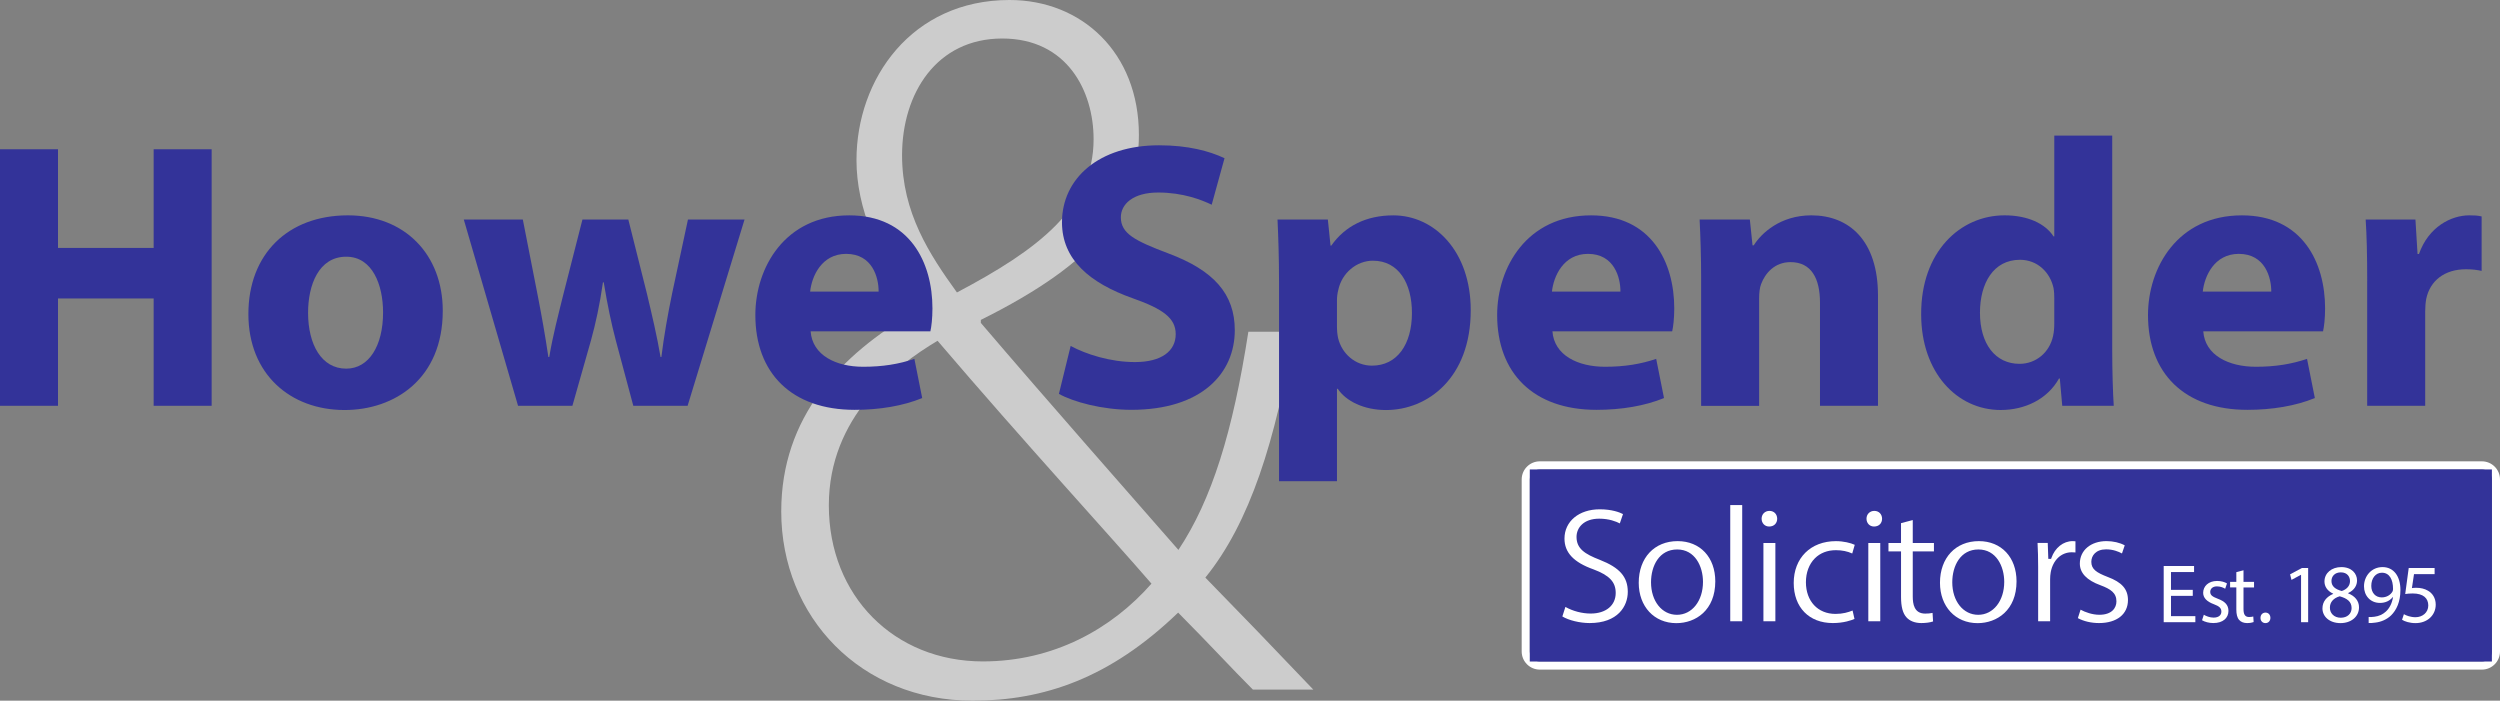
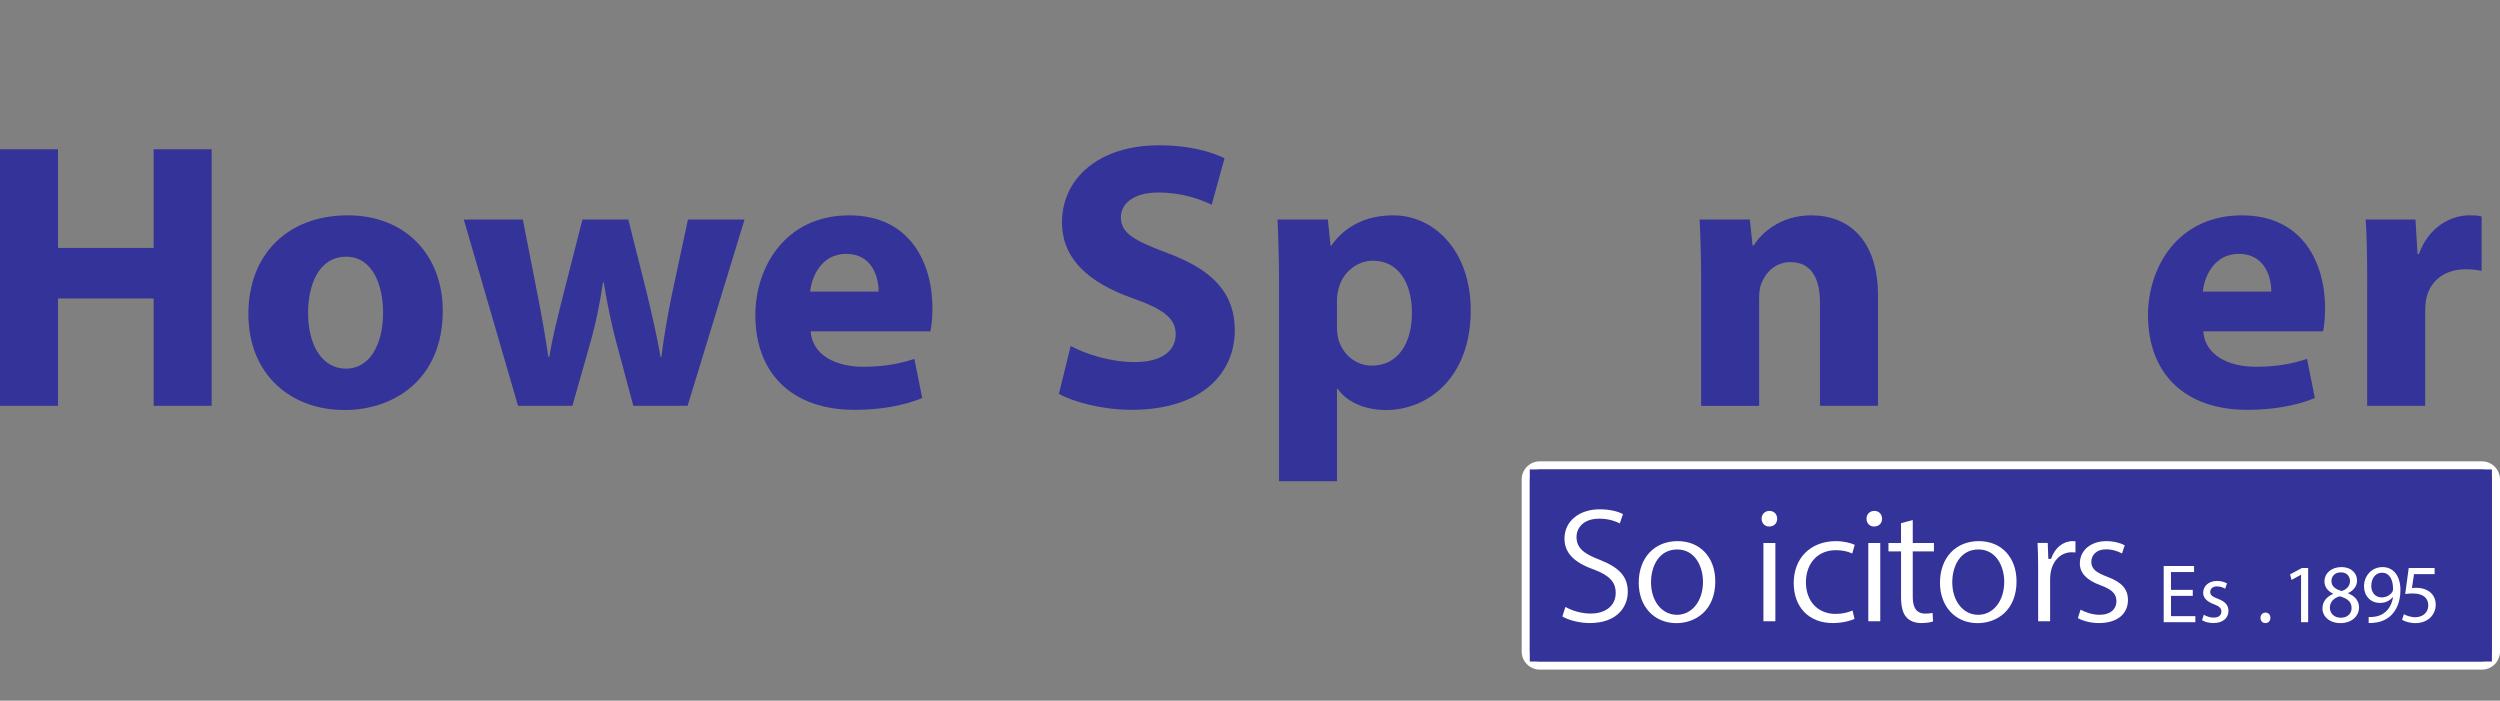
<svg xmlns="http://www.w3.org/2000/svg" version="1.1" id="Layer_1" x="0px" y="0px" viewBox="0 0 1390.48 389.71" style="enable-background:new 0 0 1390.48 389.71;" xml:space="preserve">
  <rect x="0" y="0" width="1390.48" height="389.71" fill="#808080" stroke="none" />
  <style type="text/css">
	.st0{fill:#333399;}
	.st1{fill:#FFFFFF;}
	.st2{fill:#CCCCCC;}
</style>
  <g>
    <g>
      <path class="st0" d="M1382.27,367.92H854.56c-2.05,0-3.7-1.66-3.7-3.7V264.8c0-2.05,1.66-3.7,3.7-3.7h527.71    c2.05,0,3.7,1.66,3.7,3.7v99.42C1385.97,366.26,1384.31,367.92,1382.27,367.92z" />
      <path class="st1" d="M1380.41,261.1c3.07,0,5.56,2.49,5.56,5.56v95.7c0,3.07-2.49,5.56-5.56,5.56H856.42    c-3.07,0-5.56-2.49-5.56-5.56v-95.7c0-3.07,2.49-5.56,5.56-5.56H1380.41 M1380.41,256.59H856.42c-5.55,0-10.07,4.52-10.07,10.07    v95.7c0,5.55,4.52,10.07,10.07,10.07h523.99c5.55,0,10.07-4.52,10.07-10.07v-95.7C1390.48,261.11,1385.96,256.59,1380.41,256.59    L1380.41,256.59z" />
    </g>
    <g>
-       <path class="st2" d="M696.85,383.55c-12.46-12.46-23.38-24.5-41.58-42.83c-37.93,36.54-74.75,48.99-114.36,48.99    c-62.01,0-106.39-46.47-106.39-105.27c0-52.35,32.48-86.93,74.61-111.28l0.14-1.68c-21.28-28.42-32.9-55.85-32.9-82.45    C476.38,43.95,507.04,0,561.49,0c40.03,0,71.95,29.12,71.95,75.03c0,40.45-23.66,70.97-87.91,102.89v1.68    c38.49,45.07,81.89,94.21,109.89,126.26c18.62-28,30.24-65.51,38.91-121.36h25.34c-10.08,60.47-24.5,106.25-49.27,136.76    c19.46,19.88,37.51,38.63,60.05,62.29H696.85z M640.44,324.62c-21.84-25.34-70.83-78.67-118.98-135.08    c-23.8,14.14-60.47,42.55-60.47,91.55c0,50.39,36.4,86.79,85.67,86.79C585.99,367.87,618.32,349.81,640.44,324.62z M501.72,86.37    c0,31.92,15.26,55.15,30.52,76.29c45.07-23.8,76.01-47.03,76.01-85.25c0-26.74-14.7-55.99-50.81-55.99    C520.9,21.42,501.72,51.93,501.72,86.37z" />
-     </g>
+       </g>
    <g>
      <path class="st0" d="M32.26,83.03v54.88h53.2V83.03h32.26v142.69H85.46v-59.71h-53.2v59.71H0V83.03H32.26z" />
      <path class="st0" d="M246.26,172.87c0,37.86-26.82,55.18-54.61,55.18c-30.14,0-53.5-19.93-53.5-53.39    c0-33.44,22.06-54.89,55.36-54.89C225.2,119.77,246.26,141.59,246.26,172.87z M171.35,173.94c0,17.68,7.47,31.1,21.2,31.1    c12.56,0,20.51-12.58,20.51-31.27c0-15.28-5.89-30.99-20.48-30.99C177.22,142.78,171.35,158.58,171.35,173.94z" />
      <path class="st0" d="M290.79,122.1l8.33,42.48c2.07,10.66,4.15,22.17,5.88,33.99h0.49c1.94-11.76,5.07-23.58,7.57-33.76    l10.89-42.71h25.52l10.36,41.29c2.8,11.83,5.56,23.38,7.57,35.18h0.45c1.45-11.74,3.54-23.46,5.98-35.35l8.81-41.12h31.47    l-31.67,103.62h-30.19l-9.73-36.34c-2.67-10.19-4.58-19.45-6.73-32.36h-0.42c-1.89,13-4.03,22.64-6.64,32.19l-10.37,36.51h-30.22    L257.96,122.1H290.79z" />
      <path class="st0" d="M450.86,184.27c0.96,13.37,14.17,19.72,29.2,19.72c10.9,0,19.82-1.46,28.51-4.39l4.35,21.8    c-10.72,4.37-23.65,6.55-37.54,6.55c-35.1,0-55.26-20.44-55.26-52.73c0-26.33,16.42-55.44,52.23-55.44    c33.58,0,46.27,26.1,46.27,51.74c0,5.61-0.58,10.37-1.15,12.76H450.86z M488.68,162.2c0.06-7.76-3.41-21-18.07-21    c-13.61,0-19.12,12.43-20.02,21H488.68z" />
      <path class="st0" d="M595.49,192.42c8.54,4.58,21.97,8.96,35.76,8.96c14.82,0,22.67-6.15,22.67-15.54    c0-8.76-6.81-13.93-23.89-19.94c-23.81-8.44-39.36-21.41-39.36-42.26c0-24.33,20.43-42.83,53.97-42.83    c16.27,0,28.02,3.23,36.43,7.18l-7.13,25.87c-5.66-2.7-15.93-6.78-29.78-6.78c-14.05,0-20.75,6.5-20.75,13.8    c0,9.06,7.9,13.07,26.41,20.06c25.26,9.44,36.96,22.55,36.96,42.73c0,23.82-18.24,44.27-57.52,44.27c-16.17,0-32.35-4.4-40.3-8.87    L595.49,192.42z" />
      <path class="st0" d="M711.39,156.92c0-13.62-0.4-25.11-0.85-34.82h28l1.49,14.51h0.42c7.68-10.94,19.47-16.83,34.51-16.83    c22.67,0,43.05,19.72,43.05,52.78c0,37.78-24.07,55.5-47.12,55.5c-12.37,0-22.28-4.98-26.86-11.82h-0.42v51.41h-32.22V156.92z     M743.61,181.37c0,2.42,0.19,4.67,0.65,6.72c2.08,8.62,9.52,15.28,18.83,15.28c13.91,0,22.22-11.73,22.22-29.31    c0-16.48-7.37-29.06-21.71-29.06c-9.11,0-17.31,6.89-19.26,16.29c-0.48,1.83-0.73,3.8-0.73,5.76V181.37z" />
-       <path class="st0" d="M863.45,184.27c0.96,13.37,14.17,19.72,29.2,19.72c10.9,0,19.82-1.46,28.51-4.39l4.35,21.8    c-10.72,4.37-23.65,6.55-37.54,6.55c-35.1,0-55.26-20.44-55.26-52.73c0-26.33,16.42-55.44,52.23-55.44    c33.58,0,46.27,26.1,46.27,51.74c0,5.61-0.58,10.37-1.15,12.76H863.45z M901.27,162.2c0.06-7.76-3.41-21-18.07-21    c-13.61,0-19.12,12.43-20.02,21H901.27z" />
      <path class="st0" d="M946.16,155.2c0-12.91-0.4-23.82-0.85-33.1h27.94l1.49,14.36h0.67c4.18-6.67,14.72-16.69,32.02-16.69    c21.16,0,37.09,14.12,37.09,44.61v61.33h-32.26v-57.43c0-13.35-4.77-22.49-16.39-22.49c-8.86,0-14.11,6.21-16.34,12.17    c-0.82,2.02-1.12,5.08-1.12,7.97v59.79h-32.26V155.2z" />
-       <path class="st0" d="M1174.8,75.41v119.36c0,11.76,0.4,24.01,0.85,30.95h-28.64l-1.36-15.18h-0.45    c-6.52,11.62-19.07,17.5-32.43,17.5c-24.45,0-44.23-21-44.23-53.2c-0.16-34.79,21.7-55.07,46.37-55.07    c12.8,0,22.61,4.55,27.25,11.71h0.42V75.41H1174.8z M1142.58,166.08c0-1.8-0.07-3.99-0.42-5.84c-1.84-8.65-8.86-15.75-18.68-15.75    c-14.77,0-22.24,13.09-22.24,29.42c0,17.44,8.59,28.45,22.01,28.45c9.16,0,16.68-6.35,18.64-15.44c0.53-2.22,0.68-4.71,0.68-7.29    V166.08z" />
      <path class="st0" d="M1225.44,184.27c0.96,13.37,14.17,19.72,29.2,19.72c10.9,0,19.82-1.46,28.51-4.39l4.35,21.8    c-10.72,4.37-23.65,6.55-37.54,6.55c-35.1,0-55.26-20.44-55.26-52.73c0-26.33,16.42-55.44,52.23-55.44    c33.58,0,46.27,26.1,46.27,51.74c0,5.61-0.58,10.37-1.15,12.76H1225.44z M1263.26,162.2c0.06-7.76-3.41-21-18.07-21    c-13.61,0-19.12,12.43-20.02,21H1263.26z" />
      <path class="st0" d="M1316.62,156.26c0-15.21-0.28-25.23-0.85-34.16h27.68l1.17,19.18h0.79c5.32-15.16,17.93-21.51,27.97-21.51    c2.97,0,4.49,0.07,6.88,0.6v30.29c-2.49-0.53-5.09-0.9-8.71-0.9c-11.83,0-19.92,6.28-22.08,16.36c-0.4,2.05-0.6,4.56-0.6,7.17    v52.43h-32.26V156.26z" />
    </g>
    <rect x="850.85" y="261.1" class="st0" width="535.12" height="106.83" />
    <g>
      <g>
        <path class="st1" d="M870.21,336.43c3.63,2.27,8.92,4.07,14.49,4.07c8.3,0,13.17-4.33,13.17-10.69c0-5.82-3.4-9.26-11.88-12.43     c-10.25-3.64-16.61-9.03-16.61-17.82c0-9.78,8.13-17.04,20.36-17.04c6.38,0,11.12,1.48,13.86,3.04l-2.26,6.65     c-2-1.19-6.21-2.98-11.86-2.98c-8.63,0-11.89,5.11-11.89,9.39c0,5.83,3.82,8.71,12.49,12.06c10.66,4.18,16.02,9.29,16.02,18.5     c0,9.64-7.1,18.11-21.98,18.11c-6.07,0-12.7-1.83-16.05-4.1L870.21,336.43z" />
        <path class="st0" d="M884.13,348.04c-5.92,0-12.84-1.78-16.47-4.23l-0.46-0.31l2.59-8.23l0.82,0.51     c3.96,2.48,9.23,3.96,14.1,3.96c7.66,0,12.42-3.81,12.42-9.94c0-5.44-3.09-8.62-11.39-11.73c-11.5-4.08-17.1-10.14-17.1-18.52     c0-10.47,8.68-17.79,21.11-17.79c7.86,0,12.57,2.19,14.23,3.14l0.54,0.31l-2.76,8.11l-0.79-0.47c-1.14-0.67-5.33-2.88-11.48-2.88     c-7.69,0-11.14,4.34-11.14,8.64c0,5.09,2.92,7.85,12.01,11.36c11.72,4.6,16.5,10.16,16.5,19.2     C906.86,337.88,900.91,348.04,884.13,348.04z M868.97,342.87c3.51,2.14,9.76,3.67,15.16,3.67c15.67,0,21.23-9.35,21.23-17.36     c0-8.31-4.5-13.47-15.54-17.8c-8.41-3.25-12.97-6.24-12.97-12.76c0-5.05,3.91-10.14,12.64-10.14c5.48,0,9.45,1.6,11.44,2.64     l1.77-5.2c-1.91-0.98-6.18-2.65-12.94-2.65c-11.55,0-19.61,6.7-19.61,16.29c0,7.77,5.12,13.21,16.11,17.11     c8.91,3.34,12.38,7.02,12.38,13.13c0,6.95-5.47,11.45-13.92,11.45c-4.81,0-9.99-1.37-14.06-3.69L868.97,342.87z" />
      </g>
      <g>
        <path class="st1" d="M954.78,323.35c0,16.69-11.58,23.99-22.41,23.99c-12.22,0-21.67-8.91-21.67-23.22     c0-15.08,9.92-23.9,22.38-23.9C946.04,300.22,954.78,309.62,954.78,323.35z M919.04,323.87c0,9.89,5.66,17.33,13.66,17.33     c7.86,0,13.73-7.34,13.73-17.57c0-7.62-3.84-17.27-13.59-17.27C923.22,306.36,919.04,315.33,919.04,323.87z" />
        <path class="st0" d="M932.36,348.09c-13.2,0-22.42-9.86-22.42-23.97c0-14.52,9.51-24.66,23.13-24.66     c13.43,0,22.45,9.6,22.45,23.88C955.53,335.26,948.28,348.09,932.36,348.09z M933.08,300.97c-12.94,0-21.63,9.3-21.63,23.15     c0,13.23,8.6,22.47,20.92,22.47c10.78,0,21.66-7.19,21.66-23.24C954.03,309.96,945.61,300.97,933.08,300.97z M932.7,341.95     c-8.35,0-14.41-7.6-14.41-18.08c0-9.09,4.5-18.26,14.56-18.26c9.85,0,14.34,9.34,14.34,18.02     C947.19,334.24,941.09,341.95,932.7,341.95z M932.85,307.11c-9.02,0-13.06,8.42-13.06,16.76c0,9.61,5.43,16.58,12.91,16.58     c7.52,0,12.98-7.07,12.98-16.82C945.68,315.67,941.67,307.11,932.85,307.11z" />
      </g>
      <g>
-         <path class="st1" d="M961.6,280.15h8.15v66.17h-8.15V280.15z" />
        <path class="st0" d="M970.5,347.07h-9.66V279.4h9.66V347.07z M962.35,345.56H969V280.9h-6.65V345.56z" />
      </g>
      <g>
        <path class="st1" d="M989.21,288.5c0.01,2.79-1.96,5.09-5.21,5.09c-2.97,0-4.95-2.3-4.95-5.09c-0.01-2.81,2.09-5.1,5.1-5.1     C987.2,283.4,989.19,285.64,989.21,288.5z M980.05,346.31v-45.07h8.15v45.07H980.05z" />
        <path class="st0" d="M988.95,347.07h-9.66v-46.57h9.66V347.07z M980.8,345.56h6.65V302h-6.65V345.56z M983.99,294.35     c-1.55,0-2.98-0.57-4.02-1.62c-1.09-1.09-1.68-2.59-1.68-4.23c0-1.6,0.59-3.09,1.68-4.18c1.08-1.08,2.56-1.68,4.17-1.68     c3.34,0,5.79,2.46,5.81,5.85v0c0,1.62-0.58,3.1-1.65,4.17C987.22,293.77,985.72,294.35,983.99,294.35z M984.14,284.15     c-1.21,0-2.31,0.44-3.11,1.23c-0.8,0.8-1.24,1.91-1.24,3.12c0,1.24,0.44,2.36,1.24,3.17c0.77,0.77,1.79,1.18,2.96,1.18     c1.32,0,2.45-0.43,3.26-1.23c0.78-0.78,1.21-1.89,1.21-3.1C988.44,285.94,986.66,284.15,984.14,284.15z" />
      </g>
      <g>
        <path class="st1" d="M1032.31,344.68c-2.16,1.06-6.87,2.61-12.93,2.61c-13.59,0-22.49-9.25-22.49-23.03     c0-13.89,9.47-24.03,24.22-24.03c4.83,0,9.18,1.22,11.39,2.4l-1.82,6.29c-2.01-1.07-5.07-2.17-9.58-2.17     c-10.28,0-15.92,7.71-15.9,17.07c0,10.44,6.71,16.87,15.7,16.87c4.59,0,7.72-1.16,10.03-2.17L1032.31,344.68z" />
        <path class="st0" d="M1019.38,348.04c-13.9,0-23.24-9.56-23.24-23.78c0-14.59,10.27-24.78,24.97-24.78     c5.21,0,9.59,1.34,11.74,2.49l0.54,0.29l-2.25,7.77l-0.82-0.44c-2.59-1.38-5.69-2.08-9.23-2.08c-4.28,0-7.95,1.41-10.61,4.08     c-2.94,2.94-4.55,7.29-4.54,12.23c0,9.64,6.01,16.12,14.95,16.12c4.28,0,7.21-1.01,9.74-2.11l0.83-0.36l1.72,7.61l-0.53,0.26     C1029.99,346.66,1025.11,348.04,1019.38,348.04z M1021.11,300.98c-14.03,0-23.46,9.36-23.46,23.28     c0,13.53,8.53,22.28,21.74,22.28c6.14,0,10.47-1.59,12.06-2.29l-1.06-4.68c-2.41,0.98-5.42,1.88-9.5,1.88     c-9.84,0-16.45-7.08-16.45-17.62c-0.01-5.34,1.76-10.07,4.98-13.3c2.95-2.96,6.99-4.52,11.67-4.52c3.42,0,6.48,0.62,9.11,1.84     l1.4-4.83C1029.32,301.97,1025.37,300.98,1021.11,300.98z" />
      </g>
      <g>
        <path class="st1" d="M1047.54,288.5c0.01,2.79-1.96,5.09-5.21,5.09c-2.97,0-4.95-2.3-4.95-5.09c-0.01-2.81,2.09-5.1,5.1-5.1     C1045.54,283.4,1047.52,285.64,1047.54,288.5z M1038.39,346.31v-45.07h8.15v45.07H1038.39z" />
        <path class="st0" d="M1047.29,347.07h-9.66v-46.57h9.66V347.07z M1039.14,345.56h6.65V302h-6.65V345.56z M1042.33,294.35     c-1.55,0-2.98-0.57-4.02-1.62c-1.09-1.09-1.68-2.59-1.68-4.23c0-1.6,0.59-3.09,1.68-4.18c1.08-1.08,2.56-1.68,4.17-1.68     c3.34,0,5.79,2.46,5.81,5.85v0c0,1.62-0.58,3.1-1.65,4.17C1045.55,293.77,1044.06,294.35,1042.33,294.35z M1042.48,284.15     c-1.21,0-2.31,0.44-3.11,1.23c-0.8,0.8-1.24,1.91-1.24,3.12c0,1.24,0.44,2.36,1.24,3.17c0.77,0.77,1.79,1.18,2.96,1.18     c1.32,0,2.45-0.43,3.26-1.23c0.78-0.78,1.21-1.89,1.21-3.1C1046.77,285.94,1045,284.15,1042.48,284.15z" />
      </g>
      <g>
        <path class="st1" d="M1064.62,288.27v12.98h11.78v6.21h-11.78v24.29c0,5.62,1.62,8.79,6.2,8.79c2.12,0,3.67-0.26,4.75-0.59     l0.37,6.23c-1.59,0.63-4.14,1.13-7.32,1.13c-3.77,0-6.9-1.24-8.85-3.47c-2.26-2.49-3.18-6.46-3.18-11.76v-24.61h-6.98v-6.21h6.98     v-10.86L1064.62,288.27z" />
        <path class="st0" d="M1068.62,348.04c-3.97,0-7.31-1.32-9.41-3.73c-2.26-2.49-3.37-6.5-3.37-12.25V308.2h-6.98v-7.71h6.98v-10.69     l9.53-2.51v13.2h11.78v7.71h-11.78v23.54c0,5.63,1.63,8.03,5.45,8.03c1.77,0,3.34-0.19,4.53-0.56l0.91-0.28l0.46,7.73l-0.51,0.2     C1074.32,347.61,1071.55,348.04,1068.62,348.04z M1050.36,306.7h6.98v25.37c0,5.36,0.98,9.04,2.99,11.25     c1.82,2.08,4.76,3.22,8.29,3.22c2.49,0,4.84-0.32,6.54-0.89l-0.29-4.76c-1.17,0.26-2.53,0.39-4.06,0.39     c-6.23,0-6.95-5.44-6.95-9.54V306.7h11.78V302h-11.78v-12.75l-6.53,1.72V302h-6.98V306.7z" />
      </g>
      <g>
        <path class="st1" d="M1122.32,323.35c0,16.69-11.58,23.99-22.41,23.99c-12.22,0-21.67-8.91-21.67-23.22     c0-15.08,9.92-23.9,22.38-23.9C1113.58,300.22,1122.32,309.62,1122.32,323.35z M1086.59,323.87c0,9.89,5.66,17.33,13.66,17.33     c7.86,0,13.73-7.34,13.73-17.57c0-7.62-3.84-17.27-13.59-17.27C1090.77,306.36,1086.59,315.33,1086.59,323.87z" />
        <path class="st0" d="M1099.91,348.09c-13.2,0-22.42-9.86-22.42-23.97c0-14.52,9.51-24.66,23.13-24.66     c13.43,0,22.45,9.6,22.45,23.88C1123.07,335.26,1115.83,348.09,1099.91,348.09z M1100.63,300.97c-12.94,0-21.63,9.3-21.63,23.15     c0,13.23,8.6,22.47,20.92,22.47c10.78,0,21.66-7.19,21.66-23.24C1121.57,309.96,1113.15,300.97,1100.63,300.97z M1100.25,341.95     c-8.35,0-14.41-7.6-14.41-18.08c0-9.09,4.5-18.26,14.56-18.26c9.85,0,14.34,9.34,14.34,18.02     C1114.73,334.24,1108.64,341.95,1100.25,341.95z M1100.4,307.11c-9.02,0-13.06,8.42-13.06,16.76c0,9.61,5.43,16.58,12.91,16.58     c7.52,0,12.98-7.07,12.98-16.82C1113.23,315.67,1109.22,307.11,1100.4,307.11z" />
      </g>
      <g>
        <path class="st1" d="M1132.86,315.28c0-5.32-0.13-9.86-0.37-14.04h7.18l0.31,8.84h0.29c2.11-6.05,7.08-9.87,12.55-9.87     c0.89,0,1.53,0.06,2.28,0.23v7.71c-0.84-0.17-1.66-0.24-2.79-0.24c-5.78,0-9.86,4.35-10.97,10.49c-0.21,1.15-0.33,2.49-0.33,3.83     v24.08h-8.15V315.28z" />
        <path class="st0" d="M1141.76,347.07h-9.66v-31.78c0-5.05-0.12-9.63-0.37-13.99l-0.05-0.79h8.7l0.24,6.87     c2.57-4.87,7.13-7.9,12.19-7.9c1,0,1.68,0.07,2.45,0.25l0.58,0.13v9.23l-0.9-0.19c-0.76-0.16-1.52-0.22-2.63-0.22     c-5.21,0-9.13,3.78-10.23,9.87c-0.21,1.11-0.32,2.43-0.32,3.69V347.07z M1133.61,345.56h6.65v-23.33c0-1.36,0.12-2.76,0.34-3.96     c1.22-6.74,5.82-11.1,11.71-11.1c0.8,0,1.44,0.03,2.04,0.1v-6.21c-0.45-0.07-0.91-0.1-1.53-0.1c-5.21,0-9.86,3.68-11.84,9.36     l-0.18,0.5h-1.55l-0.31-8.84h-5.67c0.22,4.16,0.33,8.51,0.33,13.29V345.56z" />
      </g>
      <g>
        <path class="st1" d="M1156.78,337.97c2.47,1.54,6.78,3.21,10.86,3.21c5.98,0,8.76-2.94,8.76-6.71c0-3.94-2.38-6.01-8.37-8.25     c-8.14-2.95-12-7.38-11.98-12.78c0-7.26,5.9-13.22,15.59-13.22c4.59,0,8.53,1.24,11.04,2.77l-2.04,5.96     c-1.73-1.09-5.04-2.65-9.25-2.65c-4.84,0-7.47,2.79-7.47,6.19c0,3.73,2.65,5.4,8.56,7.69c7.77,2.89,11.8,6.81,11.82,13.54     c0,7.99-6.21,13.58-16.86,13.58c-4.93,0-9.5-1.28-12.67-3.14L1156.78,337.97z" />
        <path class="st0" d="M1167.46,348.04c-4.79,0-9.54-1.18-13.05-3.24l-0.52-0.3l2.47-7.67l0.82,0.51c2.47,1.54,6.66,3.1,10.47,3.1     c5.01,0,8.01-2.23,8.01-5.96c0-3.44-1.99-5.34-7.89-7.55c-10.33-3.74-12.48-9.4-12.46-13.49c0-8.22,6.72-13.96,16.34-13.96     c4.27,0,8.43,1.05,11.43,2.88l0.51,0.31l-2.54,7.42l-0.8-0.5c-1.51-0.95-4.67-2.54-8.85-2.54c-4.08,0-6.72,2.13-6.72,5.44     c0,3.03,1.74,4.53,8.08,6.99c8.49,3.16,12.28,7.55,12.3,14.24C1185.07,342.42,1178.16,348.04,1167.46,348.04z M1155.69,343.8     c3.23,1.75,7.47,2.74,11.76,2.74c9.93,0,16.11-4.92,16.11-12.83c-0.02-6.05-3.41-9.89-11.34-12.84     c-6.13-2.38-9.05-4.24-9.05-8.39c0-3.45,2.54-6.94,8.22-6.94c3.91,0,6.99,1.28,8.83,2.29l1.54-4.51     c-2.7-1.49-6.44-2.36-10.13-2.36c-8.74,0-14.84,5.13-14.84,12.47c-0.02,5.25,3.84,9.31,11.48,12.08c5.62,2.1,8.87,4.24,8.87,8.96     c0,3.61-2.5,7.46-9.51,7.46c-3.93,0-7.89-1.44-10.44-2.84L1155.69,343.8z" />
      </g>
    </g>
    <g>
      <path class="st1" d="M1219.61,331.41h-12.12v11.29h13.55v3.36h-17.61v-31.25h16.89v3.36h-12.84v9.9h12.12V331.41z" />
      <path class="st1" d="M1225.75,341.91c1.23,0.77,3.37,1.6,5.4,1.6c2.98,0,4.36-1.46,4.36-3.34c0-1.96-1.19-2.99-4.17-4.11    c-4.05-1.47-5.97-3.67-5.96-6.36c0-3.61,2.94-6.58,7.76-6.58c2.28,0,4.25,0.62,5.49,1.38l-1.01,2.96    c-0.86-0.54-2.51-1.32-4.6-1.32c-2.41,0-3.71,1.39-3.71,3.08c0,1.85,1.32,2.68,4.26,3.82c3.86,1.44,5.87,3.39,5.88,6.74    c0,3.97-3.09,6.76-8.39,6.76c-2.45,0-4.72-0.63-6.3-1.56L1225.75,341.91z" />
-       <path class="st1" d="M1247.82,317.18v6.46h5.86v3.09h-5.86v12.08c0,2.79,0.8,4.37,3.08,4.37c1.06,0,1.83-0.13,2.36-0.29l0.19,3.1    c-0.79,0.31-2.06,0.56-3.64,0.56c-1.87,0-3.43-0.62-4.4-1.73c-1.12-1.24-1.58-3.22-1.58-5.85v-12.25h-3.47v-3.09h3.47v-5.4    L1247.82,317.18z" />
      <path class="st1" d="M1257.27,343.66c0-1.71,1.15-2.94,2.77-2.94c1.64,0,2.73,1.21,2.74,2.94c0,1.64-1.08,2.91-2.77,2.91    C1258.38,346.57,1257.24,345.3,1257.27,343.66z" />
      <path class="st1" d="M1279.83,319.71h-0.09l-5.23,2.82l-0.78-3.1l6.58-3.51h3.46v30.14h-3.94V319.71z" />
      <path class="st1" d="M1291.73,338.42c0-3.8,2.28-6.49,5.95-8.1l-0.01-0.14c-3.37-1.55-4.82-4.13-4.82-6.76    c0-4.75,4.05-8.01,9.36-8.01c5.82,0,8.76,3.64,8.76,7.41c0,2.56-1.27,5.32-4.96,7.04v0.15c3.74,1.47,6.06,4.15,6.06,7.78    c0,5.26-4.48,8.78-10.27,8.78C1295.53,346.57,1291.73,342.83,1291.73,338.42z M1307.94,338.21c0-3.64-2.55-5.41-6.62-6.56    c-3.51,1-5.44,3.35-5.44,6.21c-0.12,3.04,2.18,5.72,6.03,5.72C1305.58,343.58,1307.94,341.31,1307.94,338.21z M1296.74,323.14    c-0.02,3.02,2.28,4.65,5.73,5.57c2.59-0.86,4.58-2.72,4.58-5.48c0-2.38-1.43-4.89-5.1-4.89    C1298.57,318.34,1296.74,320.57,1296.74,323.14z" />
      <path class="st1" d="M1317.42,343.18c0.88,0.08,1.89,0.01,3.27-0.16c2.36-0.29,4.59-1.26,6.33-2.89c1.97-1.83,3.4-4.47,3.96-8.03    l-0.12,0c-1.69,2.05-4.08,3.24-7.13,3.24c-5.42,0-8.89-4.08-8.89-9.24c0-5.67,4.14-10.69,10.3-10.69c6.14,0,9.96,4.99,9.96,12.73    c0,6.61-2.23,11.24-5.2,14.13c-2.31,2.24-5.51,3.65-8.76,4.02c-1.45,0.22-2.79,0.29-3.72,0.24V343.18z M1318.89,325.87    c0,3.75,2.27,6.4,5.81,6.4c2.71,0,4.85-1.36,5.93-3.17c0.2-0.38,0.36-0.82,0.36-1.49c0.01-5.16-1.91-9.07-6.18-9.07    C1321.34,318.53,1318.88,321.6,1318.89,325.87z" />
      <path class="st1" d="M1354.12,319.34h-11.47l-1.16,7.75c0.68-0.09,1.34-0.17,2.44-0.17c2.35,0,4.63,0.51,6.5,1.63    c2.33,1.31,4.3,3.94,4.3,7.74c0,5.88-4.67,10.28-11.21,10.28c-3.31,0-6.06-0.93-7.52-1.86l1.03-3.11c1.23,0.74,3.7,1.69,6.45,1.69    c3.81,0,7.14-2.53,7.11-6.58c-0.02-3.87-2.63-6.63-8.64-6.63c-1.75,0-3.08,0.14-4.19,0.31l1.95-14.47h14.4V319.34z" />
    </g>
  </g>
</svg>